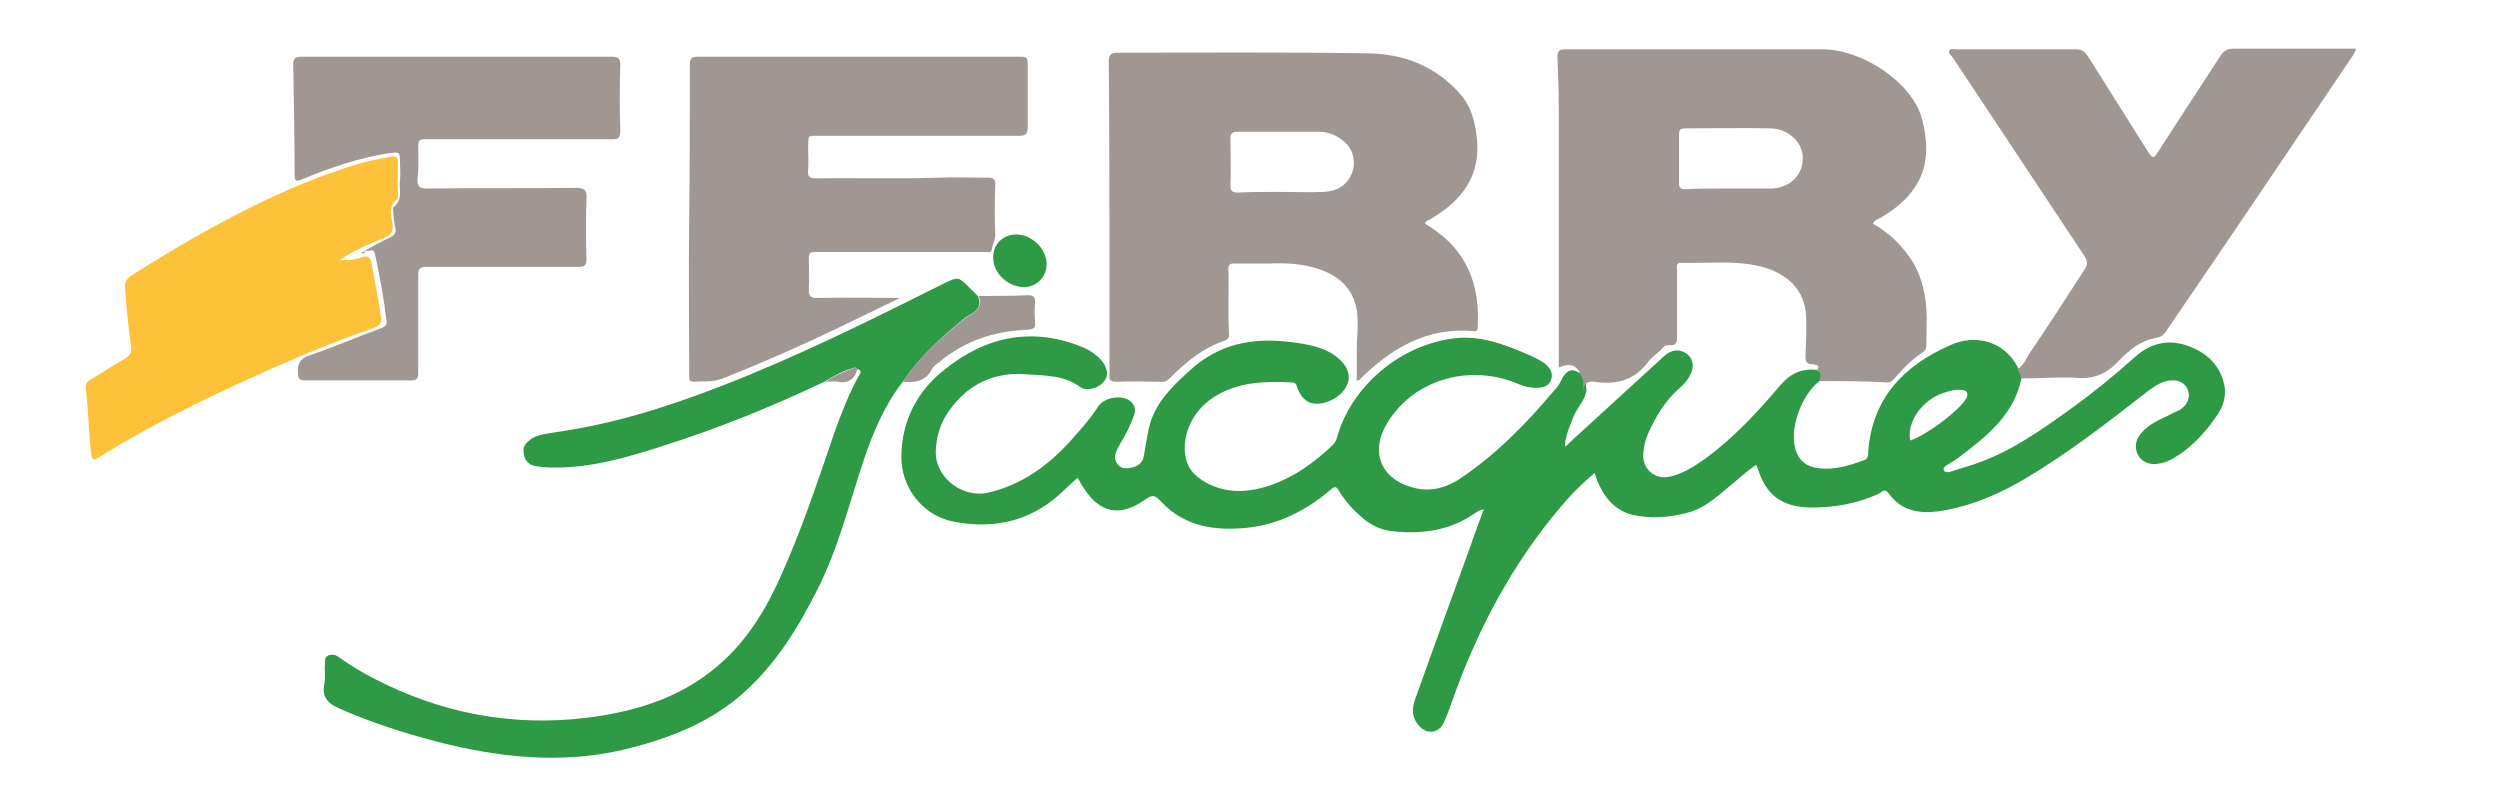
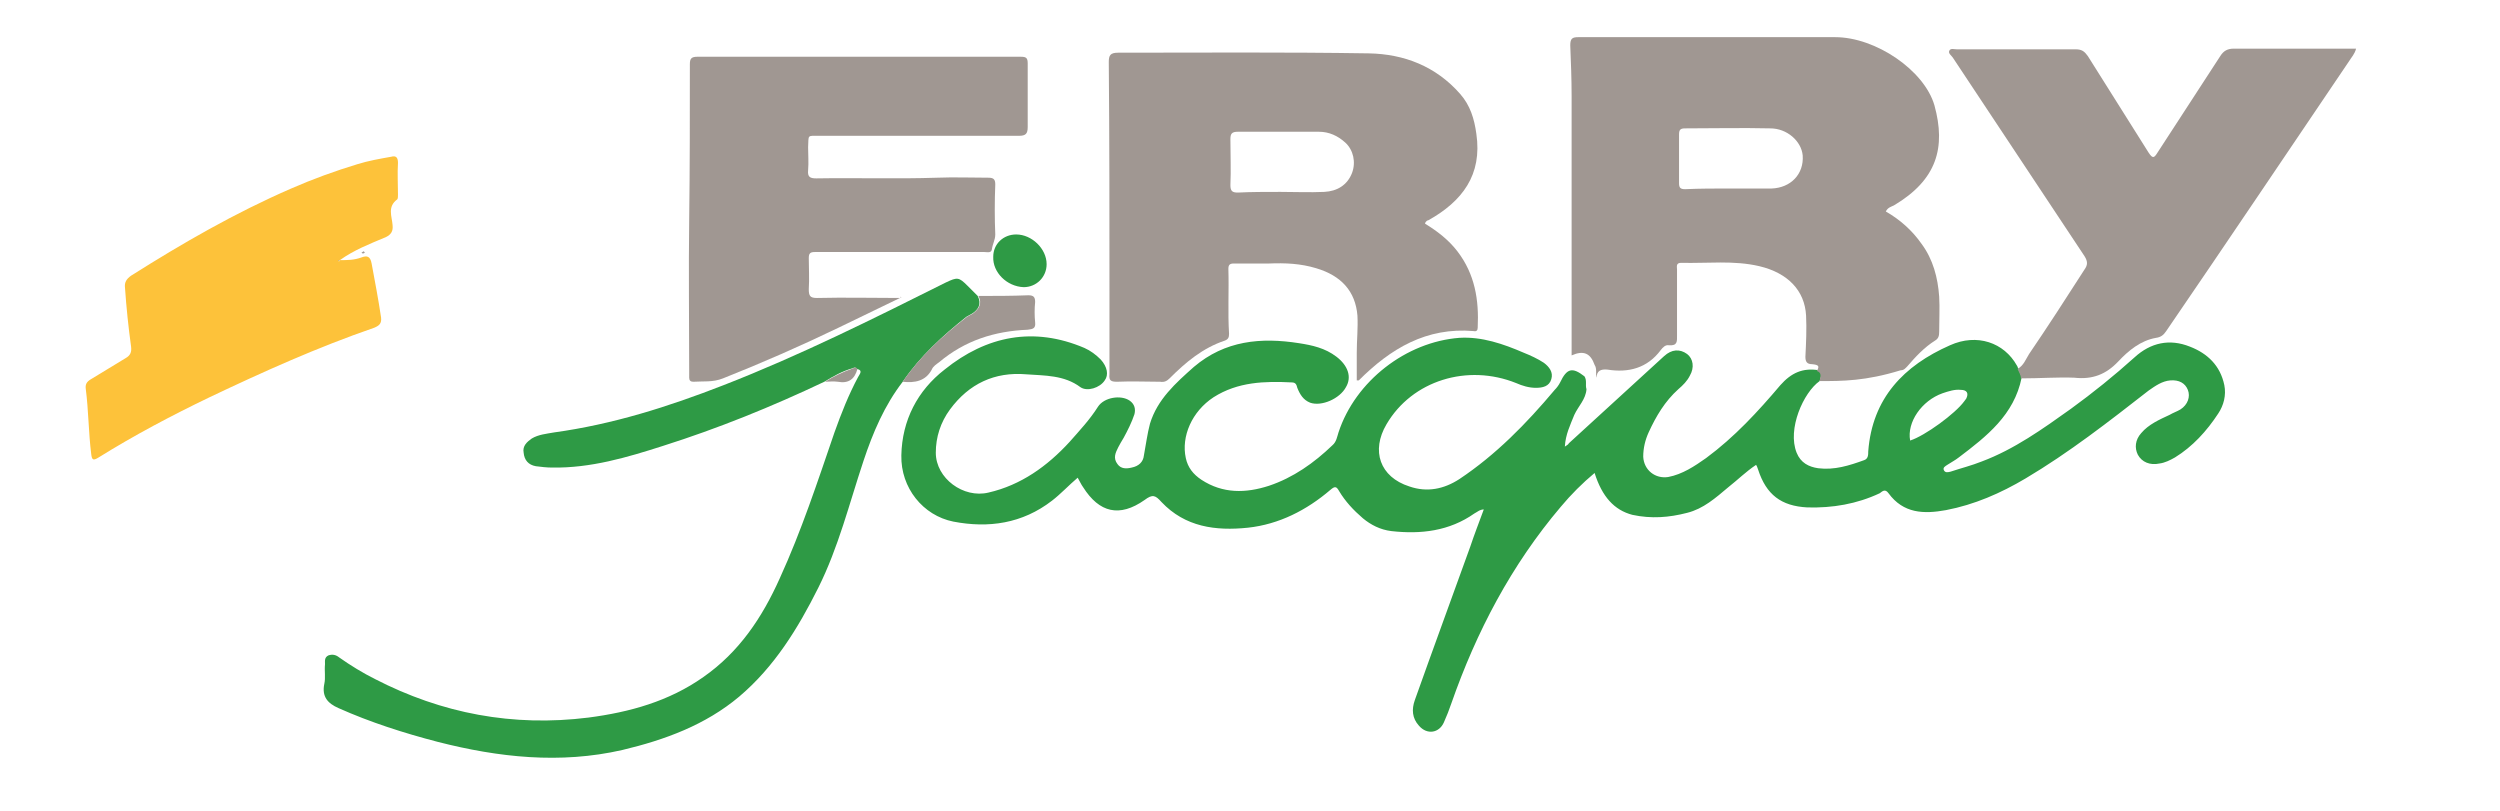
<svg xmlns="http://www.w3.org/2000/svg" version="1.1" id="Calque_1" x="0px" y="0px" viewBox="0 30 370 120" style="enable-background:new 0 30 370 120;" xml:space="preserve">
  <style type="text/css">
	.st0{fill:#a09792;}
    .st1{fill:#2e9a45;}
    .st3{fill:#fdc23a;}
</style>
  <g>
    <path class="st1" d="M269.3,86.4c-2.4,1.7-4.8,7.1-3.4,10.6c0.6,1.5,1.8,2.1,3.2,2.3c2.4,0.3,4.6-0.4,6.8-1.2   c0.6-0.2,0.6-0.8,0.6-1.3c0.6-7.9,5.3-12.7,12.1-15.7c4-1.8,8-0.4,9.9,3c0.1,0.1,0.1,0.3,0.2,0.4c0.1,0.5,0.5,0.9,0.5,1.4   c-1.1,5.5-5.2,8.7-9.3,11.8c-0.5,0.4-1.1,0.7-1.7,1.1c-0.3,0.2-0.7,0.4-0.5,0.8c0.2,0.4,0.6,0.3,1,0.2c1.5-0.5,3.1-0.9,4.6-1.5   c4.8-1.8,9-4.8,13.2-7.8c3.3-2.4,6.4-4.9,9.4-7.6c2.4-2.2,5.2-2.8,8.2-1.6c2.6,1,4.5,2.8,5.1,5.7c0.3,1.5-0.1,3-0.9,4.2   c-1.7,2.6-3.8,4.9-6.4,6.5c-0.7,0.4-1.5,0.8-2.3,0.9c-1.4,0.3-2.6-0.2-3.2-1.3c-0.5-1-0.4-2.2,0.5-3.2c1.1-1.3,2.7-2,4.2-2.7   c0.5-0.3,1.1-0.5,1.6-0.8c1.1-0.7,1.5-1.9,1.1-2.9c-0.4-1-1.3-1.5-2.6-1.4c-1.2,0.1-2.2,0.8-3.2,1.5c-5.9,4.6-11.8,9.2-18.2,13   c-3.7,2.2-7.6,3.9-11.8,4.7c-3.3,0.6-6.3,0.5-8.5-2.5c-0.5-0.7-0.9-0.3-1.3,0c-3.4,1.6-7,2.2-10.7,2.1c-3.9-0.2-6.1-1.9-7.3-5.6   c-0.1-0.2-0.1-0.4-0.3-0.7c-1.5,1-2.7,2.2-4.1,3.3c-1.9,1.6-3.7,3.2-6.1,3.8c-2.7,0.7-5.3,0.9-8.1,0.3c-2.7-0.7-4.5-2.7-5.6-6.2   c-1.8,1.5-3.5,3.2-5,5c-7.3,8.6-12.5,18.5-16.2,29.1c-0.3,0.9-0.7,1.9-1.1,2.8c-0.7,1.6-2.5,1.9-3.7,0.5c-1-1.1-1.1-2.4-0.6-3.8   c2.7-7.6,5.5-15.2,8.2-22.7c0.6-1.8,1.3-3.6,2-5.5c-0.6,0-1,0.4-1.4,0.6c-3.7,2.6-7.9,3.1-12.3,2.6c-1.6-0.2-3-0.9-4.2-1.9   c-1.4-1.2-2.6-2.5-3.5-4c-0.4-0.7-0.6-0.8-1.3-0.2c-3.5,3-7.6,5.1-12.2,5.6c-4.8,0.5-9.3-0.1-12.8-3.8c-0.9-1-1.3-1.2-2.5-0.3   c-3.7,2.6-6.7,1.9-9.1-1.9c-0.3-0.4-0.5-0.9-0.8-1.4c-1.3,1.1-2.5,2.4-3.8,3.4c-4.4,3.4-9.4,4.1-14.6,3.1c-4.5-0.9-7.8-5-7.7-9.8   c0.1-5.2,2.4-9.6,6.4-12.7c6.2-5,13.2-6.4,20.7-3.2c0.9,0.4,1.7,1,2.4,1.7c1,1.1,1.2,2.3,0.6,3.1c-0.7,1.1-2.6,1.7-3.6,1   c-2.4-1.8-5.3-1.7-8-1.9c-4.7-0.4-8.5,1.4-11.3,5.2c-1.4,1.9-2.1,4.1-2.1,6.4c0,3.8,4.1,6.8,7.8,5.9c4.8-1.1,8.7-3.9,12-7.5   c1.5-1.7,3-3.3,4.2-5.2c0.9-1.4,3.4-1.8,4.7-0.9c0.7,0.5,0.9,1.2,0.7,2c-0.4,1.2-1,2.4-1.6,3.5c-0.3,0.5-0.6,1-0.8,1.4   c-0.4,0.8-0.8,1.6-0.1,2.5c0.5,0.7,1.3,0.7,2.1,0.5c1-0.2,1.7-0.8,1.8-1.8c0.3-1.6,0.5-3.2,0.9-4.7c1.1-3.6,3.8-6,6.5-8.4   c4.6-3.9,9.9-4.4,15.6-3.5c1.9,0.3,3.8,0.7,5.5,2c1.7,1.3,2.3,3,1.4,4.5c-0.9,1.7-3.6,2.9-5.3,2.3c-1-0.4-1.5-1.2-1.9-2.2   c-0.1-0.4-0.2-0.8-0.8-0.8c-4-0.2-8-0.1-11.6,2.2c-3.2,2.1-4.8,5.8-4.1,9c0.3,1.4,1.1,2.4,2.3,3.2c3.2,2.1,6.6,2,10,0.9   c3.6-1.2,6.7-3.4,9.4-6c0.6-0.5,0.7-1.3,0.9-1.9c2.5-7.6,10-13.4,17.9-14c3.3-0.2,6.5,0.9,9.5,2.2c1,0.4,2.1,0.9,3,1.5   c0.8,0.6,1.4,1.4,1.1,2.4c-0.3,1.1-1.3,1.3-2.3,1.3c-1,0-2-0.3-2.9-0.7c-7.2-2.9-15.4-0.4-19.2,6.1c-2.3,3.9-1,7.8,3.4,9.2   c2.6,0.9,5.1,0.4,7.4-1.1c5.4-3.6,9.9-8.2,14.1-13.2c0.3-0.3,0.6-0.7,0.8-1.1c1-2.1,1.8-2.3,3.6-0.9c0.4,0.6,0.1,1.3,0.3,1.9   c-0.1,1.5-1.2,2.5-1.8,3.8c-0.6,1.5-1.3,2.9-1.4,4.7c0.3-0.2,0.5-0.3,0.6-0.5c4.7-4.3,9.4-8.6,14.1-12.9c1.1-1,2.3-1.1,3.4-0.3   c0.9,0.7,1.1,2,0.4,3.2c-0.4,0.8-1,1.4-1.7,2c-2,1.8-3.3,4-4.4,6.4c-0.5,1.1-0.8,2.3-0.8,3.6c0.1,2,1.8,3.3,3.7,3   c2.1-0.4,3.9-1.6,5.6-2.8c4.2-3.1,7.7-6.9,11-10.8c1.6-1.8,3.3-2.6,5.7-2.2C269.8,85.2,269.5,85.8,269.3,86.4z M282.7,95.2   c2.2-0.7,6.7-4,8-5.8c0.1-0.1,0.2-0.3,0.3-0.4c0.4-0.8,0.1-1.3-0.8-1.3c-0.9-0.1-1.8,0.2-2.7,0.5C284.4,89.3,282.2,92.5,282.7,95.2   z" />
-     <path class="st0" d="M269.3,86.4c0.1-0.6,0.4-1.2-0.4-1.5c0.4-0.7,0.3-0.9-0.7-1c-0.8,0-1-0.4-1-1.1c0.1-2,0.2-4.1,0.1-6.1   c-0.2-3.7-2.7-6.3-6.9-7.3c-3.8-0.9-7.7-0.4-11.6-0.5c-0.8,0-0.6,0.6-0.6,1c0,3.2,0,6.5,0,9.7c0,0.9,0.1,1.6-1.2,1.5   c-0.5-0.1-0.9,0.3-1.2,0.7c-0.6,0.6-1.4,1.1-1.9,1.8c-2,2.7-4.8,3.4-7.9,2.9c-1-0.1-1.6,0.2-1.6,1.2c-0.2-0.6,0.1-1.3-0.3-1.9   c-0.6-1.7-1.6-2.2-3.4-1.4c0-0.4,0-0.7,0-1.1c0-12.4,0-24.9,0-37.3c0-2.5-0.1-5-0.2-7.5c0-1,0.3-1.2,1.2-1.2c12.7,0,25.3,0,38,0   c6,0,13.2,4.9,14.7,10.1c1.7,6.2,0.4,11-6,14.8c-0.4,0.2-0.9,0.3-1.2,0.9c2.1,1.2,3.9,2.8,5.3,4.8c1.7,2.3,2.4,5,2.6,7.8   c0.1,1.7,0,3.4,0,5.2c0,0.6-0.1,1-0.6,1.3c-1.6,1-2.9,2.4-4.1,3.8c-0.3,0.3-0.5,0.6-1,0.6C276.1,86.4,272.7,86.4,269.3,86.4z    M255.9,57.9c2.1,0,4.2,0,6.2,0c0,0,0.1,0,0.1,0c2.8-0.1,4.8-2.1,4.6-4.9c-0.2-2.1-2.3-4-4.8-4c-4.2-0.1-8.4,0-12.6,0   c-0.7,0-0.9,0.2-0.9,0.9c0,2.4,0,4.8,0,7.2c0,0.7,0.2,0.9,0.9,0.9C251.6,57.9,253.7,57.9,255.9,57.9z" />
+     <path class="st0" d="M269.3,86.4c0.1-0.6,0.4-1.2-0.4-1.5c0.4-0.7,0.3-0.9-0.7-1c-0.8,0-1-0.4-1-1.1c0.1-2,0.2-4.1,0.1-6.1   c-0.2-3.7-2.7-6.3-6.9-7.3c-3.8-0.9-7.7-0.4-11.6-0.5c-0.8,0-0.6,0.6-0.6,1c0,3.2,0,6.5,0,9.7c0,0.9,0.1,1.6-1.2,1.5   c-0.5-0.1-0.9,0.3-1.2,0.7c-2,2.7-4.8,3.4-7.9,2.9c-1-0.1-1.6,0.2-1.6,1.2c-0.2-0.6,0.1-1.3-0.3-1.9   c-0.6-1.7-1.6-2.2-3.4-1.4c0-0.4,0-0.7,0-1.1c0-12.4,0-24.9,0-37.3c0-2.5-0.1-5-0.2-7.5c0-1,0.3-1.2,1.2-1.2c12.7,0,25.3,0,38,0   c6,0,13.2,4.9,14.7,10.1c1.7,6.2,0.4,11-6,14.8c-0.4,0.2-0.9,0.3-1.2,0.9c2.1,1.2,3.9,2.8,5.3,4.8c1.7,2.3,2.4,5,2.6,7.8   c0.1,1.7,0,3.4,0,5.2c0,0.6-0.1,1-0.6,1.3c-1.6,1-2.9,2.4-4.1,3.8c-0.3,0.3-0.5,0.6-1,0.6C276.1,86.4,272.7,86.4,269.3,86.4z    M255.9,57.9c2.1,0,4.2,0,6.2,0c0,0,0.1,0,0.1,0c2.8-0.1,4.8-2.1,4.6-4.9c-0.2-2.1-2.3-4-4.8-4c-4.2-0.1-8.4,0-12.6,0   c-0.7,0-0.9,0.2-0.9,0.9c0,2.4,0,4.8,0,7.2c0,0.7,0.2,0.9,0.9,0.9C251.6,57.9,253.7,57.9,255.9,57.9z" />
    <path class="st0" d="M210.9,63.1c1.8,1.1,3.5,2.4,4.8,4.1c2.6,3.4,3.2,7.2,3,11.3c0,0.4-0.2,0.6-0.6,0.5c-7-0.6-12.3,2.6-17,7.3   c0,0-0.1,0-0.3,0c0-1.4,0-2.7,0-4.1c0-1.8,0.2-3.7,0.1-5.5c-0.3-3.6-2.4-5.9-6.1-7c-2.3-0.7-4.6-0.8-7-0.7c-1.7,0-3.4,0-5.2,0   c-0.6,0-0.8,0.2-0.8,0.8c0.1,3.2-0.1,6.4,0.1,9.6c0,0.5-0.1,0.8-0.6,1c-3.3,1.1-5.8,3.2-8.2,5.6c-0.4,0.4-0.8,0.6-1.4,0.5   c-2.1,0-4.2-0.1-6.4,0c-0.9,0-1.2-0.2-1.1-1.1c0-4,0-8.1,0-12.1c0-11.4,0-22.7-0.1-34.1c0-1,0.2-1.4,1.4-1.4   c12.4,0,24.7-0.1,37.1,0.1c5.2,0.1,9.9,1.9,13.5,6c1.5,1.7,2.1,3.7,2.4,5.9c0.9,6.1-2.1,10-7.1,12.8   C211.3,62.6,211,62.7,210.9,63.1z M189.5,58.4C189.5,58.4,189.5,58.4,189.5,58.4c2.2,0,4.3,0.1,6.5,0c1.9-0.1,3.4-1,4.1-2.8   c0.6-1.6,0.2-3.4-1-4.5c-1.1-1-2.4-1.6-3.9-1.6c-4,0-8,0-12,0c-0.9,0-1.1,0.3-1.1,1.1c0,2.3,0.1,4.6,0,6.8c0,0.9,0.3,1.1,1.1,1.1   C185.2,58.4,187.3,58.4,189.5,58.4z" />
    <path class="st0" d="M133.4,74c-3.1,1.5-6.2,3-9.3,4.5c-5.6,2.7-11.3,5.2-17.1,7.5c-1.5,0.6-2.9,0.4-4.4,0.5   c-0.4,0-0.6-0.2-0.6-0.6c0-0.3,0-0.6,0-1c0-7.5-0.1-14.9,0-22.4c0.1-7.7,0.1-15.3,0.1-23c0-0.8,0.2-1.1,1.1-1.1c16,0,31.9,0,47.9,0   c0.8,0,1,0.2,1,1c0,3.1,0,6.2,0,9.4c0,1-0.3,1.3-1.3,1.3c-9.8,0-19.7,0-29.5,0c-1.9,0-1.6-0.2-1.7,1.7c0,1.1,0.1,2.2,0,3.4   c-0.1,1,0.3,1.2,1.2,1.2c6-0.1,11.9,0.1,17.9-0.1c2.5-0.1,5,0,7.6,0c0.8,0,1,0.3,1,1c-0.1,2.5-0.1,5,0,7.4c0,0.8-0.4,1.4-0.5,2.2   c-0.1,0.6-0.7,0.4-1.1,0.4c-7,0-13.9,0-20.9,0c-1.4,0-2.8,0-4.2,0c-0.7,0-0.9,0.2-0.9,0.9c0,1.5,0.1,3,0,4.6c0,1,0.2,1.3,1.2,1.3   c4.1-0.1,8.2,0,12.4,0C133.3,73.8,133.3,73.9,133.4,74z" />
    <path class="st0" d="M299.1,86c0-0.5-0.3-0.9-0.5-1.4c0.9-0.5,1.2-1.4,1.7-2.2c2.8-4.1,5.5-8.3,8.2-12.5c0.5-0.7,0.5-1.2,0-2   c-6.5-9.8-13-19.6-19.5-29.4c-0.2-0.3-0.7-0.6-0.5-1c0.2-0.4,0.7-0.2,1.1-0.2c5.9,0,11.8,0,17.6,0c0.9,0,1.3,0.3,1.8,1   c3,4.8,6,9.5,9,14.3c0.6,0.9,0.8,0.8,1.3,0c3.1-4.8,6.2-9.5,9.3-14.3c0.5-0.8,1.1-1.1,2-1.1c6,0,12,0,18.1,0   c-0.2,0.8-0.7,1.3-1,1.8c-9,13.3-18,26.7-27.1,40c-0.4,0.6-0.8,0.9-1.5,1c-2.3,0.4-4.1,1.9-5.6,3.5c-1.8,1.9-3.8,2.7-6.5,2.4   C304.6,85.8,301.9,86,299.1,86z" />
-     <path class="st0" d="M53.8,67.2c1.3-0.7,2.5-1.4,3.8-2c0.7-0.3,1.1-0.7,0.9-1.5c-0.2-0.7-0.2-1.5-0.3-2.3c0-0.3-0.1-0.7,0.1-0.8   c1.4-1.1,0.7-2.6,0.9-4c0.1-0.8,0-1.6,0-2.4c0-1.8,0-1.7-1.8-1.5c-4.4,0.7-8.5,2.1-12.6,3.8c-1.1,0.5-1.2,0.2-1.2-0.8   c0-5.4-0.1-10.7-0.2-16.1c0-1,0.3-1.2,1.3-1.2c15.3,0,30.6,0,45.9,0c0.9,0,1.2,0.3,1.2,1.2c-0.1,3.3-0.1,6.6,0,9.8   c0,1-0.3,1.2-1.2,1.2c-9.1,0-18.2,0-27.2,0c-1.5,0-1.5,0-1.5,1.6c0,1.4,0.1,2.8-0.1,4.2c-0.1,1.3,0.4,1.5,1.5,1.5   c7.3-0.1,14.6,0,22-0.1c1.2,0,1.6,0.4,1.5,1.5c-0.1,3-0.1,6,0,9c0,1-0.3,1.2-1.2,1.2c-7.5,0-15,0-22.4,0c-1,0-1.3,0.2-1.3,1.2   c0,4.8,0,9.7,0,14.5c0,0.9-0.3,1.1-1.1,1.1c-5.2,0-10.4,0-15.6,0c-0.8,0-1.1-0.2-1.1-1.1c-0.1-1.4,0.3-2.1,1.7-2.6   c3.5-1.2,7-2.7,10.5-4c0.6-0.2,1-0.4,0.9-1.2c-0.4-3.3-1-6.5-1.7-9.8c-0.2-1-0.9-0.3-1.3-0.5C53.9,67.3,53.9,67.2,53.8,67.2z" />
    <path class="st1" d="M133.6,86.5c-2.7,3.5-4.4,7.5-5.8,11.7c-2.1,6.3-3.7,12.8-6.7,18.8c-3,6-6.5,11.7-11.7,16.1   c-5,4.2-11,6.4-17.3,7.9c-9.2,2.1-18.3,1.1-27.3-1.2c-5-1.3-10-2.9-14.7-5c-1.6-0.7-2.5-1.7-2.1-3.6c0.2-0.9,0-1.9,0.1-2.9   c0-0.5-0.1-1,0.5-1.3c0.6-0.2,1.1-0.1,1.6,0.3c1.7,1.2,3.5,2.3,5.3,3.2c9.9,5.1,20.4,7.1,31.6,5.7c6.1-0.8,11.9-2.4,17-6   c5.3-3.7,8.7-8.8,11.3-14.6c3.2-7,5.6-14.3,8.1-21.6c1-2.8,2.1-5.6,3.5-8.2c0.2-0.4,0.8-1-0.2-1.2c-0.2-0.3-0.4-0.2-0.6-0.1   c-1.5,0.4-2.9,1.2-4.2,2c-7.8,3.7-15.7,6.9-23.9,9.5c-5.3,1.7-10.7,3.3-16.4,3.2c-0.8,0-1.6-0.1-2.4-0.2c-1.1-0.2-1.7-0.9-1.8-2   c-0.2-1,0.5-1.6,1.2-2.1c1-0.6,2.2-0.7,3.3-0.9c8.7-1.2,16.9-3.8,25.1-7c11.3-4.4,22.1-9.8,32.9-15.2c1.7-0.8,1.9-0.8,3.2,0.5   c0.5,0.5,1,1,1.5,1.5c0.6,1.2,0.1,2-0.8,2.6c-0.3,0.2-0.6,0.3-0.9,0.5C139.5,79.7,136.2,82.7,133.6,86.5z" />
    <path class="st3" d="M50.3,68.5c1.1,0,2.1,0,3.2-0.4c0.8-0.3,1.3-0.2,1.5,0.9c0.5,2.7,1,5.3,1.4,8c0.1,0.9-0.3,1.2-1,1.5   C47,81.4,39,85,31,88.8c-5.6,2.7-11.1,5.6-16.4,8.9c-0.8,0.5-1,0.4-1.1-0.5c-0.4-3.2-0.4-6.5-0.8-9.6c-0.1-0.7,0.1-1.1,0.8-1.5   c1.7-1,3.4-2.1,5.1-3.1c0.7-0.4,0.9-0.9,0.8-1.7c-0.4-2.9-0.7-5.8-0.9-8.7c-0.1-0.8,0.2-1.3,0.9-1.8c7.6-4.8,15.4-9.3,23.7-12.9   c3.2-1.4,6.5-2.6,9.8-3.6c1.6-0.5,3.3-0.8,5-1.1c0.7-0.2,1,0.1,1,0.9c-0.1,1.6,0,3.1,0,4.7c0,0.2,0,0.6-0.1,0.7   c-1.5,1.1-0.8,2.5-0.7,3.8c0.1,0.9-0.2,1.4-1,1.8C54.7,66.1,52.4,67,50.3,68.5c-0.1,0-0.1,0-0.2,0.1c0,0,0,0.1,0.1,0.1   C50.2,68.6,50.3,68.5,50.3,68.5z" />
    <path class="st0" d="M133.6,86.5c2.6-3.8,5.9-6.8,9.5-9.6c0.3-0.2,0.6-0.3,0.9-0.5c0.9-0.7,1.4-1.5,0.8-2.6c2.5,0,4.9,0,7.4-0.1   c0.8,0,1,0.3,1,1c-0.1,1-0.1,2,0,3c0.1,0.9-0.3,1-1.1,1.1c-4.9,0.2-9.3,1.6-13.1,4.8c-0.4,0.3-0.9,0.6-1.1,1.1   C137,86.4,135.4,86.7,133.6,86.5z" />
    <path class="st1" d="M147,68c0-1.9,1.5-3.3,3.4-3.3c2.3,0,4.5,2.1,4.5,4.4c0,1.9-1.5,3.4-3.4,3.4C149,72.4,146.9,70.3,147,68z" />
    <path class="st0" d="M122.1,86.5c1.3-0.8,2.7-1.5,4.2-2c0.2-0.1,0.4-0.2,0.6,0.1c-0.4,1.5-1.3,2.2-2.9,1.9   C123.3,86.4,122.7,86.5,122.1,86.5z" />
    <path class="st0" d="M54,67.4c-0.2,0.1-0.3,0.2-0.5,0c0.1-0.1,0.2-0.1,0.3-0.2C53.9,67.2,53.9,67.3,54,67.4z" />
    <path class="st0" d="M50.3,68.5c-0.1,0-0.1,0.1-0.2,0.1c0,0,0-0.1-0.1-0.1C50.2,68.5,50.2,68.5,50.3,68.5   C50.3,68.4,50.3,68.5,50.3,68.5z" />
  </g>
</svg>